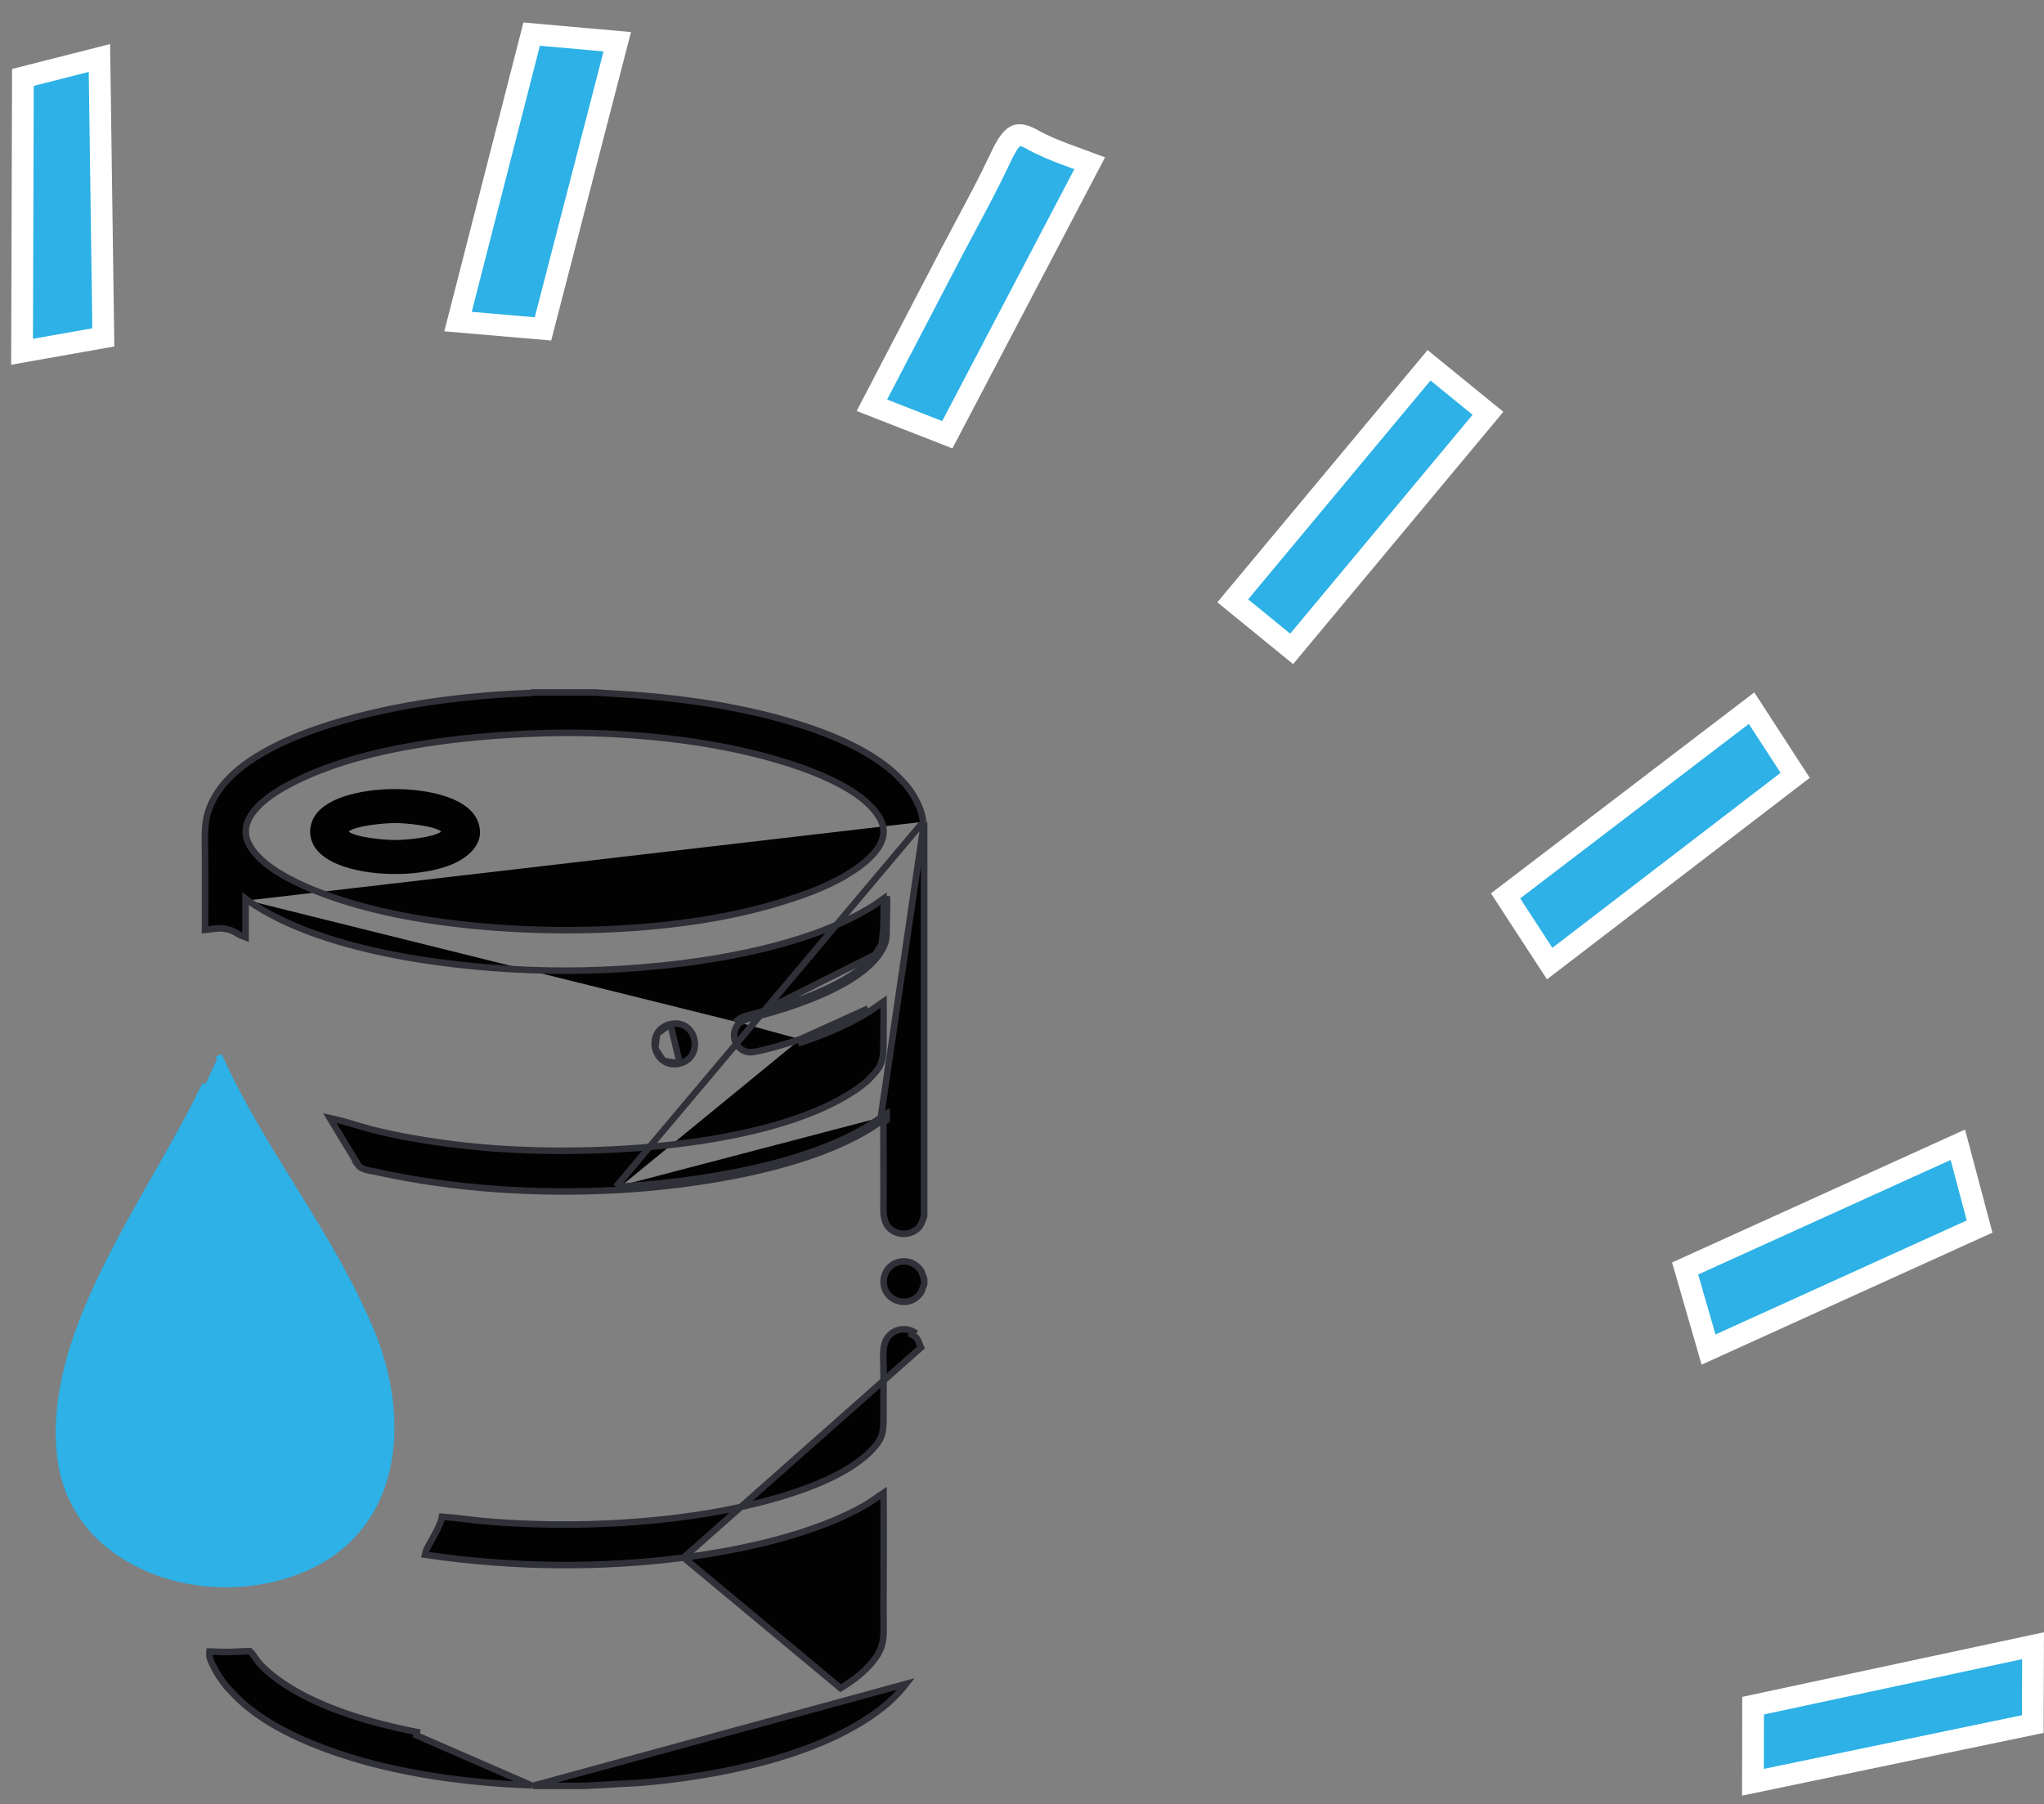
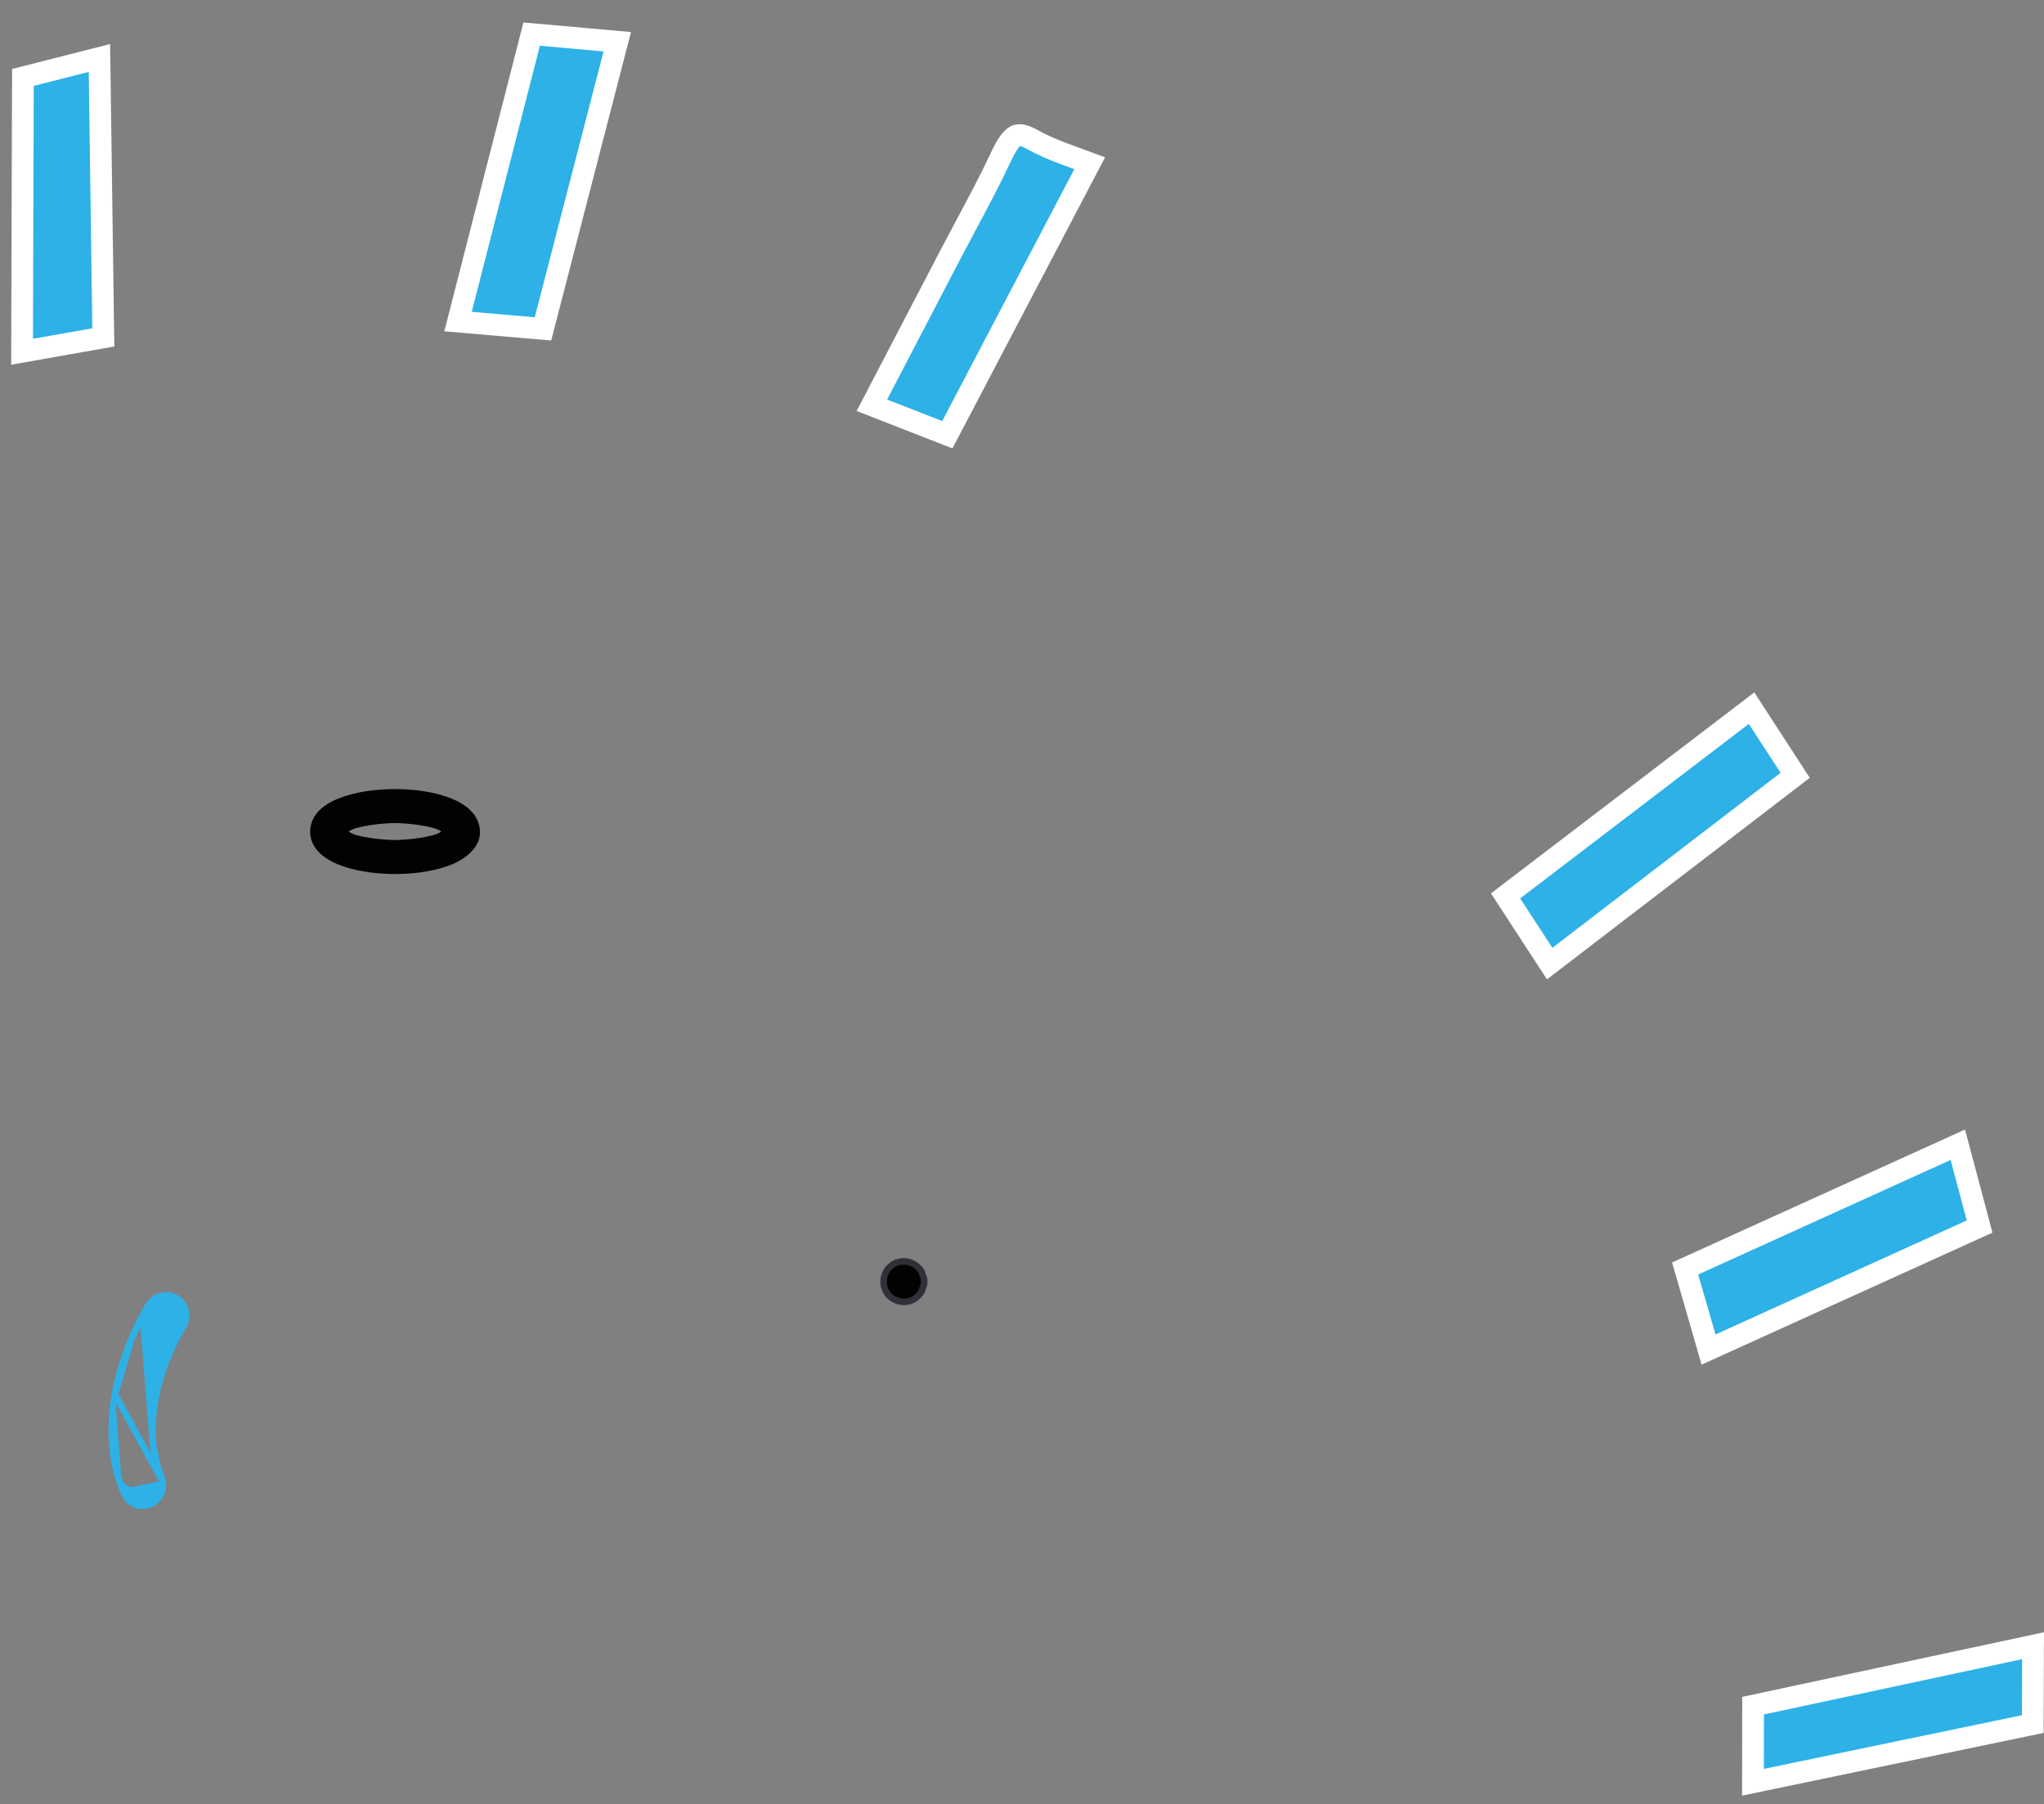
<svg xmlns="http://www.w3.org/2000/svg" width="94" height="83" viewBox="0 0 94 83" fill="none">
  <rect x="0" y="0" width="94" height="83" fill="#808080" stroke="none" />
  <path d="M24.97 15.129C23.701 15.019 22.446 14.911 21.064 14.792L21.067 14.78C22.179 10.436 23.288 6.107 24.45 1.569C25.331 1.647 26.176 1.723 27.024 1.798C27.475 1.839 27.928 1.879 28.387 1.92C27.814 4.136 27.246 6.331 26.674 8.544C26.113 10.709 25.549 12.892 24.97 15.129Z" fill="#2DB1E6" stroke="white" />
  <path d="M49.584 7.313C49.759 7.377 49.935 7.44 50.114 7.507C49.13 9.383 48.164 11.226 47.202 13.061C45.993 15.368 44.79 17.662 43.566 19.997C42.931 19.749 42.314 19.508 41.696 19.267C41.167 19.06 40.638 18.854 40.096 18.642C41.336 16.262 42.523 13.984 43.71 11.706L43.71 11.706C43.943 11.259 44.184 10.809 44.425 10.357C44.977 9.325 45.536 8.279 46.03 7.22L46.03 7.22C46.299 6.644 46.506 6.371 46.687 6.266C46.799 6.201 46.996 6.148 47.463 6.413L47.464 6.413C47.949 6.687 48.464 6.898 48.99 7.095C49.189 7.17 49.386 7.241 49.584 7.313Z" fill="#2DB1E6" stroke="white" />
  <path d="M76.843 35.406C78.076 34.465 79.31 33.523 80.551 32.575C81.237 33.631 81.875 34.613 82.557 35.664L81.412 36.543C78.028 39.138 74.698 41.693 71.267 44.325C70.817 43.635 70.382 42.966 69.939 42.286C69.709 41.932 69.476 41.575 69.239 41.21C71.814 39.244 74.328 37.326 76.843 35.406Z" fill="#2DB1E6" stroke="white" />
  <path d="M78.573 62.08C78.222 60.867 77.877 59.67 77.496 58.35C81.751 56.419 85.856 54.556 90.037 52.658C90.19 53.232 90.339 53.791 90.486 54.344C90.671 55.038 90.853 55.723 91.038 56.42C86.883 58.306 82.808 60.157 78.573 62.08Z" fill="#2DB1E6" stroke="white" />
  <path d="M93.489 77.805C93.487 78.328 93.484 78.83 93.483 79.306C90.428 79.941 87.44 80.563 84.451 81.185C83.174 81.451 81.898 81.716 80.616 81.983C80.617 81.535 80.617 81.092 80.618 80.658C80.619 79.889 80.62 79.148 80.621 78.46C84.935 77.536 89.185 76.626 93.497 75.702C93.495 76.432 93.492 77.136 93.489 77.805Z" fill="#2DB1E6" stroke="white" />
  <path d="M4.726 13.707C4.734 14.31 4.742 14.915 4.751 15.52C4.261 15.607 3.781 15.692 3.307 15.775C2.525 15.914 1.763 16.049 1.015 16.181C1.023 13.781 1.03 11.377 1.037 8.999C1.043 7.167 1.048 5.349 1.054 3.562C1.765 3.381 2.511 3.191 3.255 3.002C3.697 2.889 4.139 2.777 4.572 2.667C4.624 6.403 4.674 10.04 4.726 13.707Z" fill="#2DB1E6" stroke="white" />
-   <path d="M61.133 22.307C62.657 20.478 64.183 18.646 65.719 16.803C66.641 17.554 67.517 18.269 68.429 19.012C65.408 22.638 62.441 26.199 59.401 29.848C59.159 29.65 58.917 29.453 58.677 29.257C58.017 28.719 57.361 28.184 56.692 27.638C58.175 25.858 59.653 24.084 61.133 22.307Z" fill="#2DB1E6" stroke="white" />
-   <path d="M42.5 37.802V37.952V55.918V55.948L42.489 55.976C42.463 56.037 42.443 56.089 42.425 56.139C42.422 56.146 42.42 56.153 42.417 56.16C42.397 56.214 42.376 56.269 42.349 56.321C42.292 56.434 42.213 56.523 42.073 56.612L42.072 56.612C41.81 56.778 41.457 56.809 41.164 56.673L41.163 56.673C41.009 56.601 40.893 56.504 40.81 56.383C40.727 56.263 40.682 56.128 40.657 55.987C40.62 55.78 40.624 55.536 40.628 55.285C40.629 55.207 40.631 55.127 40.631 55.048C40.631 55.048 40.631 55.048 40.631 55.048L40.625 51.5C40.612 51.51 40.601 51.519 40.593 51.524M42.5 37.802L40.505 51.403M42.5 37.802H42.459M42.5 37.802H42.459M40.593 51.524C40.593 51.524 40.593 51.524 40.593 51.524L40.505 51.403M40.593 51.524C40.594 51.524 40.594 51.524 40.594 51.524L40.505 51.403M40.593 51.524C39.075 52.642 36.882 53.4 34.641 53.901C32.397 54.404 30.09 54.653 28.333 54.744M40.505 51.403C37.519 53.602 31.827 54.412 28.325 54.594M28.333 54.744L28.325 54.594M28.333 54.744C24.647 54.936 20.914 54.697 17.328 53.913L17.328 53.913C17.296 53.906 17.255 53.898 17.205 53.889C17.189 53.886 17.171 53.883 17.152 53.88C17.08 53.867 16.998 53.851 16.917 53.831C16.838 53.812 16.755 53.788 16.683 53.757C16.618 53.729 16.536 53.684 16.487 53.61L16.483 53.605L16.484 53.605L15.349 51.732L15.168 51.433L15.51 51.508C15.673 51.544 15.966 51.63 16.273 51.721L16.28 51.724C16.594 51.816 16.925 51.914 17.169 51.975L17.169 51.975C17.741 52.117 18.332 52.244 18.916 52.347L18.916 52.347C20.158 52.566 21.407 52.725 22.695 52.822C25.027 52.998 28.109 52.99 31.11 52.632C34.114 52.274 37.019 51.566 39.011 50.354C39.334 50.157 39.645 49.94 39.909 49.703C39.928 49.686 39.941 49.671 39.959 49.651C39.976 49.63 39.998 49.603 40.029 49.573C40.3 49.302 40.442 49.116 40.523 48.893C40.605 48.666 40.629 48.386 40.629 47.912C40.629 47.812 40.63 47.645 40.631 47.448C40.633 47.252 40.635 47.026 40.636 46.805C40.637 46.53 40.637 46.266 40.634 46.073L40.006 46.514L40 46.519L40 46.519C39.023 47.133 37.962 47.575 36.851 47.947C36.851 47.947 36.851 47.947 36.851 47.947L36.804 47.805M28.333 54.744C28.333 54.744 28.333 54.744 28.333 54.744L28.325 54.594M28.325 54.594L42.459 37.802M42.459 37.802C42.458 37.797 42.457 37.792 42.456 37.787C42.453 37.772 42.45 37.754 42.446 37.734C42.439 37.69 42.429 37.637 42.417 37.581C42.381 37.408 42.315 37.178 42.16 36.867L42.16 36.867C42.01 36.567 41.812 36.27 41.612 36.054L41.612 36.054C41.599 36.041 41.587 36.027 41.574 36.014C41.364 35.787 41.21 35.622 40.94 35.397C39.865 34.502 38.36 33.831 36.79 33.332C35.218 32.833 33.569 32.504 32.196 32.3L32.196 32.3C31.006 32.123 29.857 32.008 28.654 31.932L28.653 31.932L27.468 31.86C27.461 31.858 27.454 31.857 27.448 31.855L27.438 31.851H27.407H24.498H24.478L24.459 31.856L24.375 31.879C24.361 31.88 24.339 31.881 24.314 31.882C24.308 31.882 24.301 31.882 24.295 31.883L24.295 31.883C22.459 31.949 20.488 32.145 18.702 32.468L18.702 32.468C17.341 32.715 15.504 33.139 13.831 33.801C12.165 34.46 10.629 35.368 9.908 36.602L10.037 36.677L9.908 36.602C9.407 37.459 9.414 38.052 9.425 38.967C9.427 39.11 9.429 39.262 9.429 39.423C9.429 39.777 9.429 40.131 9.43 40.485C9.431 41.193 9.432 41.9 9.429 42.606L9.428 42.775L9.595 42.756C9.674 42.748 9.742 42.739 9.804 42.73C10.03 42.7 10.172 42.681 10.438 42.741C10.628 42.785 10.736 42.836 10.817 42.883C10.846 42.899 10.868 42.913 10.893 42.929C10.908 42.938 10.923 42.948 10.94 42.958C10.983 42.984 11.03 43.011 11.087 43.034L11.293 43.115V42.894V41.342C11.325 41.368 11.36 41.395 11.394 41.419M11.394 41.419C11.394 41.419 11.394 41.419 11.394 41.419L11.48 41.297L11.395 41.42C11.395 41.419 11.395 41.419 11.394 41.419ZM11.394 41.419C11.509 41.5 11.614 41.57 11.741 41.652L11.741 41.652C11.98 41.807 12.221 41.944 12.476 42.08C16.157 44.04 21.935 44.651 25.99 44.651C28.061 44.651 30.699 44.483 33.276 44.023C35.849 43.563 38.376 42.809 40.217 41.631L40.217 41.631L40.222 41.627L40.64 41.331C40.647 41.565 40.641 41.829 40.636 42.084C40.632 42.246 40.629 42.404 40.629 42.549V42.575C40.629 42.861 40.629 43.035 40.6 43.192C40.572 43.346 40.514 43.489 40.383 43.703L40.383 43.703C39.928 44.446 38.921 45.083 37.776 45.591C36.64 46.095 35.398 46.46 34.512 46.675L34.511 46.675C34.281 46.73 34.098 46.778 33.919 46.93L34.016 47.044M34.016 47.044C33.908 47.136 33.783 47.334 33.764 47.548C33.724 47.995 34.039 48.344 34.422 48.4C34.78 48.452 36.42 47.933 36.804 47.805M34.016 47.044C34.165 46.918 34.315 46.877 34.547 46.82C36.331 46.389 39.549 45.352 40.511 43.781M34.016 47.044L40.511 43.781M36.804 47.805C37.908 47.435 38.957 46.997 39.92 46.392L36.804 47.805ZM40.511 43.781C40.779 43.344 40.779 43.148 40.779 42.586L40.779 42.549C40.779 42.412 40.782 42.259 40.785 42.099C40.792 41.806 40.799 41.493 40.786 41.228L40.511 43.781ZM40.444 37.606L40.444 37.606C40.623 37.911 40.661 38.193 40.614 38.453C40.566 38.715 40.428 38.966 40.236 39.2C39.851 39.67 39.276 40.04 38.9 40.265L38.9 40.265C37.924 40.85 36.682 41.283 35.455 41.635C30.364 43.098 23.154 43.108 17.968 42.004L17.968 42.003C16.785 41.752 15.374 41.355 14.15 40.827C12.917 40.295 11.908 39.644 11.486 38.9L11.486 38.9C11.321 38.612 11.277 38.343 11.31 38.094C11.344 37.843 11.459 37.601 11.63 37.371C11.975 36.907 12.532 36.517 13.027 36.235L13.027 36.235C16.275 34.381 21.261 33.833 25.057 33.725C27.971 33.642 31.227 33.899 33.962 34.499C35.145 34.758 36.541 35.143 37.757 35.663C38.981 36.187 39.992 36.835 40.444 37.606ZM40.775 51.209C40.744 51.224 40.683 51.268 40.625 51.312L40.775 51.387L40.775 51.209Z" fill="#020202" stroke="#303138" stroke-width="0.3" />
-   <path d="M24.494 82.15L24.464 82.136C24.449 82.129 24.421 82.123 24.375 82.12C24.345 82.118 24.32 82.118 24.293 82.117C24.272 82.117 24.25 82.117 24.224 82.115L24.222 82.115L23.305 82.068L23.304 82.068C22.135 81.994 20.954 81.865 19.807 81.68C18.366 81.447 16.942 81.118 15.627 80.678L15.627 80.678C13.96 80.12 12.036 79.263 10.816 78L10.816 78C10.773 77.955 10.734 77.915 10.698 77.879C10.432 77.605 10.347 77.516 10.057 77.081C10.007 77.007 9.901 76.828 9.809 76.644C9.762 76.552 9.717 76.456 9.685 76.369C9.655 76.29 9.625 76.194 9.63 76.114L9.639 75.97L9.783 75.973C9.868 75.975 9.952 75.978 10.034 75.981C10.221 75.987 10.403 75.992 10.593 75.988C10.715 75.986 10.838 75.979 10.964 75.971C10.978 75.971 10.992 75.97 11.005 75.969C11.145 75.961 11.287 75.954 11.428 75.953L11.491 75.953L11.535 75.997C11.609 76.072 11.668 76.159 11.728 76.246C11.747 76.273 11.765 76.3 11.784 76.326C11.869 76.445 11.981 76.587 12.175 76.765C13.928 78.372 16.79 79.203 19.172 79.672C19.172 79.672 19.172 79.672 19.172 79.672L19.144 79.819L24.494 82.15ZM24.494 82.15H24.526H26.889V82.15L26.897 82.149L29.489 82.005L29.489 82.005L29.493 82.004C32.965 81.711 37.398 80.838 40.214 78.826L40.214 78.826C40.801 78.407 41.237 78.009 41.667 77.46L24.494 82.15ZM31.439 71.649C27.562 72.152 23.549 72.095 19.71 71.539L19.549 71.516L19.585 71.358C19.593 71.322 19.615 71.277 19.632 71.243C19.652 71.203 19.679 71.153 19.709 71.098C19.734 71.052 19.761 71.003 19.79 70.951C19.834 70.874 19.881 70.789 19.929 70.699C20.01 70.551 20.092 70.395 20.159 70.252C20.227 70.107 20.275 69.983 20.295 69.896L20.324 69.771L20.451 69.78C20.748 69.8 21.053 69.835 21.357 69.872C21.39 69.876 21.423 69.88 21.456 69.884C21.727 69.917 21.997 69.95 22.261 69.973C26.34 70.327 31.113 70.097 34.989 69.102L35.026 69.247L34.989 69.102C36.023 68.837 37.089 68.498 38.024 68.069C38.962 67.639 39.755 67.125 40.258 66.513L40.258 66.513C40.447 66.283 40.536 66.103 40.581 65.897C40.629 65.682 40.632 65.431 40.632 65.046V65.042V65.038V65.034V65.031V65.027V65.023V65.019V65.015V65.011V65.007V65.003V64.999V64.995V64.991V64.987V64.984V64.98V64.976V64.972V64.968V64.964V64.96V64.956V64.952V64.948V64.944V64.94V64.936V64.933V64.929V64.925V64.921V64.917V64.913V64.909V64.905V64.901V64.897V64.893V64.889V64.886V64.882V64.878V64.874V64.87V64.866V64.862V64.858V64.854V64.85V64.846V64.843V64.838V64.835V64.831V64.827V64.823V64.819V64.815V64.811V64.807V64.803V64.799V64.795V64.791V64.788V64.784V64.78V64.776V64.772V64.768V64.764V64.76V64.756V64.752V64.748V64.745V64.741V64.737V64.733V64.729V64.725V64.721V64.717V64.713V64.709V64.705V64.701V64.697V64.694V64.69V64.686V64.682V64.678V64.674V64.67V64.666V64.662V64.658V64.654V64.65V64.647V64.643V64.639V64.635V64.631V64.627V64.623V64.619V64.615V64.611V64.607V64.603V64.6V64.596V64.592V64.588V64.584V64.58V64.576V64.572V64.568V64.564V64.56V64.556V64.552V64.549V64.545V64.541V64.537V64.533V64.529V64.525V64.521V64.517V64.513V64.509V64.505V64.501V64.498V64.494V64.49V64.486V64.482V64.478V64.474V64.47V64.466V64.462V64.458V64.454V64.451V64.447V64.443V64.439V64.435V64.431V64.427V64.423V64.419V64.415V64.411V64.407V64.403V64.4V64.396V64.392V64.388V64.384V64.38V64.376V64.372V64.368V64.364V64.36V64.356V64.353V64.349V64.345V64.341V64.337V64.333V64.329V64.325V64.321V64.317V64.313V64.309V64.306V64.302V64.298V64.294V64.29V64.286V64.282V64.278V64.274V64.27V64.266V64.263V64.258V64.255V64.251V64.247V64.243V64.239V64.235V64.231V64.227V64.223V64.219V64.215V64.212V64.208V64.204V64.2V64.196V64.192V64.188V64.184V64.18V64.176V64.172V64.168V64.165V64.161V64.157V64.153V64.149V64.145V64.141V64.137V64.133V64.129V64.125V64.121V64.118V64.114V64.11V64.106V64.102V64.098V64.094V64.09V64.086V64.082V64.078V64.074V64.07V64.067V64.063V64.059V64.055V64.051V64.047V64.043V64.039V64.035V64.031V64.027V64.023V64.019V64.016V64.012V64.008V64.004V64V63.996V63.992V63.988V63.984V63.98V63.976V63.972V63.969V63.965V63.961V63.957V63.953V63.949V63.945V63.941V63.937V63.933V63.929V63.925V63.922V63.918V63.914V63.91V63.906V63.902V63.898V63.894V63.89V63.886V63.882V63.879V63.875V63.871V63.867V63.863V63.859V63.855V63.851V63.847V63.843V63.839V63.835V63.831V63.828V63.824V63.82V63.816V63.812V63.808V63.804V63.8V63.796V63.792V63.788V63.785V63.781V63.777V63.773V63.769V63.765V63.761V63.757V63.753V63.749V63.745V63.741V63.737V63.734V63.73V63.726V63.722V63.718V63.714V63.71V63.706V63.702V63.698V63.694V63.691V63.687V63.683V63.679V63.675V63.671V63.667V63.663V63.659V63.655V63.651V63.647V63.644V63.64V63.636V63.632V63.628V63.624V63.62V63.616V63.612V63.608V63.604V63.6V63.596V63.593V63.589V63.585V63.581V63.577V63.573V63.569V63.565V63.561V63.557V63.553V63.55V63.546V63.542V63.538V63.534V63.53V63.526V63.522V63.518V63.514V63.51V63.506V63.502V63.499V63.495V63.491V63.487V63.483V63.479V63.475V63.471V63.467V63.463V63.459V63.456V63.452V63.448V63.444V63.44V63.436V63.432V63.428V63.424V63.42V63.416V63.412V63.408V63.405V63.401V63.397V63.393V63.389V63.385V63.381V63.377V63.373V63.369V63.365V63.361V63.358V63.354V63.35V63.346V63.342V63.338V63.334V63.33V63.326V63.322V63.319V63.315V63.311V63.307V63.303V63.299V63.295V63.291V63.287V63.283V63.279V63.275V63.272V63.268V63.264V63.26V63.256V63.252V63.248V63.244V63.24V63.236V63.232V63.228V63.224V63.221V63.217V63.213V63.209V63.205V63.201V63.197V63.193V63.189V63.185V63.181V63.178V63.174V63.17V63.166V63.162V63.158V63.154V63.15V63.146V63.142V63.138V63.135V63.131V63.127V63.123V63.119V63.115V63.111V63.107V63.103V63.099V63.095V63.091V63.087V63.084V63.08V63.076V63.072V63.068V63.064V63.06V63.056V63.052V63.048V63.044V63.041C40.632 62.922 40.628 62.807 40.624 62.694C40.623 62.641 40.621 62.588 40.62 62.535C40.616 62.372 40.616 62.211 40.633 62.06C40.668 61.752 40.777 61.47 41.081 61.279L41.081 61.278C41.356 61.107 41.731 61.102 42.016 61.261C42.016 61.261 42.016 61.261 42.016 61.261L41.943 61.392C42.175 61.522 42.211 61.618 42.279 61.804C42.299 61.857 42.321 61.917 42.351 61.988L31.439 71.649ZM31.439 71.649C34.107 71.303 37.594 70.561 39.942 69.145L39.942 69.145L39.949 69.14L40.633 68.674C40.635 68.839 40.637 69.071 40.638 69.352C40.64 69.866 40.64 70.529 40.639 71.197C40.638 72.047 40.635 72.905 40.633 73.474C40.631 73.799 40.631 74.029 40.631 74.109C40.631 74.276 40.633 74.427 40.635 74.566C40.64 74.897 40.644 75.158 40.612 75.402C40.569 75.732 40.459 76.023 40.175 76.384C39.783 76.882 39.282 77.273 38.658 77.656L31.439 71.649Z" fill="#020202" stroke="#303138" stroke-width="0.3" />
  <path fill-rule="evenodd" clip-rule="evenodd" d="M16.032 38.25C16.358 37.985 17.644 37.861 18.165 37.861C18.685 37.861 19.961 37.984 20.294 38.25C19.961 38.517 18.684 38.64 18.166 38.64C17.645 38.64 16.359 38.517 16.032 38.25ZM17.645 36.311C16.612 36.37 15.038 36.66 14.48 37.529C14.269 37.859 14.184 38.295 14.346 38.713C14.824 39.942 17.072 40.282 18.687 40.19C19.505 40.144 20.423 39.971 21.054 39.634C21.605 39.341 22.343 38.731 21.979 37.789C21.506 36.565 19.27 36.219 17.644 36.311H17.645Z" fill="#020202" />
-   <path d="M30.215 47.556C30.33 47.343 30.537 47.178 30.832 47.111L30.215 47.556ZM30.215 47.556C30.101 47.765 30.081 48.01 30.134 48.231M30.215 47.556L30.134 48.231M30.134 48.231C30.187 48.453 30.315 48.663 30.51 48.799M30.134 48.231L30.51 48.799M30.51 48.799C30.709 48.937 30.967 48.992 31.262 48.92M30.51 48.799L31.262 48.92M31.262 48.92C31.543 48.852 31.74 48.686 31.85 48.476C31.959 48.27 31.98 48.029 31.931 47.809C31.883 47.589 31.761 47.38 31.571 47.243C31.378 47.103 31.124 47.044 30.833 47.111L31.262 48.92Z" fill="#020202" stroke="#303138" stroke-width="0.3" />
  <path d="M42.501 58.864V58.834L42.489 58.806C42.462 58.741 42.446 58.692 42.433 58.652C42.43 58.643 42.428 58.635 42.425 58.626C42.416 58.595 42.406 58.561 42.394 58.531C42.356 58.436 42.298 58.365 42.178 58.257L42.178 58.257C42.015 58.111 41.795 58.009 41.512 58.024L41.512 58.024C41.027 58.049 40.635 58.45 40.634 58.953V58.954C40.634 59.803 41.653 60.171 42.198 59.635C42.307 59.528 42.359 59.458 42.395 59.367C42.407 59.338 42.417 59.306 42.426 59.276C42.429 59.267 42.432 59.259 42.434 59.251C42.447 59.211 42.463 59.163 42.49 59.1L42.501 59.072V59.042V58.864Z" fill="#020202" stroke="#303138" stroke-width="0.3" />
-   <path d="M10.061 48.551C11.04 50.728 12.242 52.669 13.435 54.597C13.491 54.688 13.547 54.779 13.604 54.869C14.869 56.916 16.114 58.96 17.08 61.285C17.854 63.149 18.194 65.267 17.862 67.178C17.53 69.084 16.531 70.783 14.622 71.832L14.622 71.832C13.495 72.451 12.162 72.811 10.67 72.86C7.543 72.96 4.99 71.514 3.828 69.807L3.828 69.807C3.087 68.719 2.73 67.606 2.714 65.983L2.714 65.983C2.685 63.282 3.747 60.534 5.125 57.831C5.764 56.58 6.467 55.343 7.158 54.128C7.213 54.032 7.268 53.936 7.322 53.84C8.065 52.533 8.786 51.252 9.384 50.013M9.384 50.013C9.384 50.013 9.384 50.013 9.384 50.013L9.249 49.948L9.384 50.013Z" fill="#2DB1E6" stroke="#2DB1E6" stroke-width="0.3" />
  <path d="M6.567 60.5L6.567 60.5C6.586 60.464 6.606 60.427 6.626 60.389C6.699 60.248 6.78 60.093 6.882 59.963C7.009 59.8 7.178 59.664 7.423 59.609L7.425 59.607L7.471 59.599C8.039 59.498 8.516 59.918 8.559 60.427L8.559 60.427C8.573 60.593 8.551 60.721 8.506 60.836C8.473 60.922 8.426 61.002 8.383 61.075C8.372 61.093 8.362 61.111 8.352 61.128L8.222 61.053L8.352 61.128C7.458 62.69 6.865 64.618 7.042 66.448L6.567 60.5ZM6.567 60.5C6.377 60.85 6.196 61.225 6.04 61.608L6.04 61.608M6.567 60.5L6.04 61.608M6.04 61.608C5.719 62.392 5.445 63.222 5.284 64.148L5.284 64.148M6.04 61.608L5.284 64.148M5.284 64.148C5.036 65.567 5.086 67.126 5.618 68.489M5.284 64.148L7.463 68.114M7.463 68.114L7.463 68.114C7.595 68.681 7.201 69.149 6.741 69.242C6.431 69.305 6.185 69.234 5.997 69.075C5.817 68.924 5.701 68.703 5.618 68.489M7.463 68.114C7.417 67.917 7.359 67.766 7.304 67.622M7.463 68.114L7.304 67.622M5.618 68.489L5.757 68.434M5.618 68.489C5.618 68.489 5.618 68.489 5.618 68.489L5.757 68.434M5.757 68.434C5.919 68.848 6.175 69.203 6.711 69.095L5.757 68.434ZM7.304 67.622C7.281 67.56 7.258 67.5 7.236 67.438M7.304 67.622L7.236 67.438M7.236 67.438C7.163 67.225 7.091 66.95 7.042 66.448L7.236 67.438Z" fill="#2DB1E6" stroke="#2DB1E6" stroke-width="0.3" />
</svg>